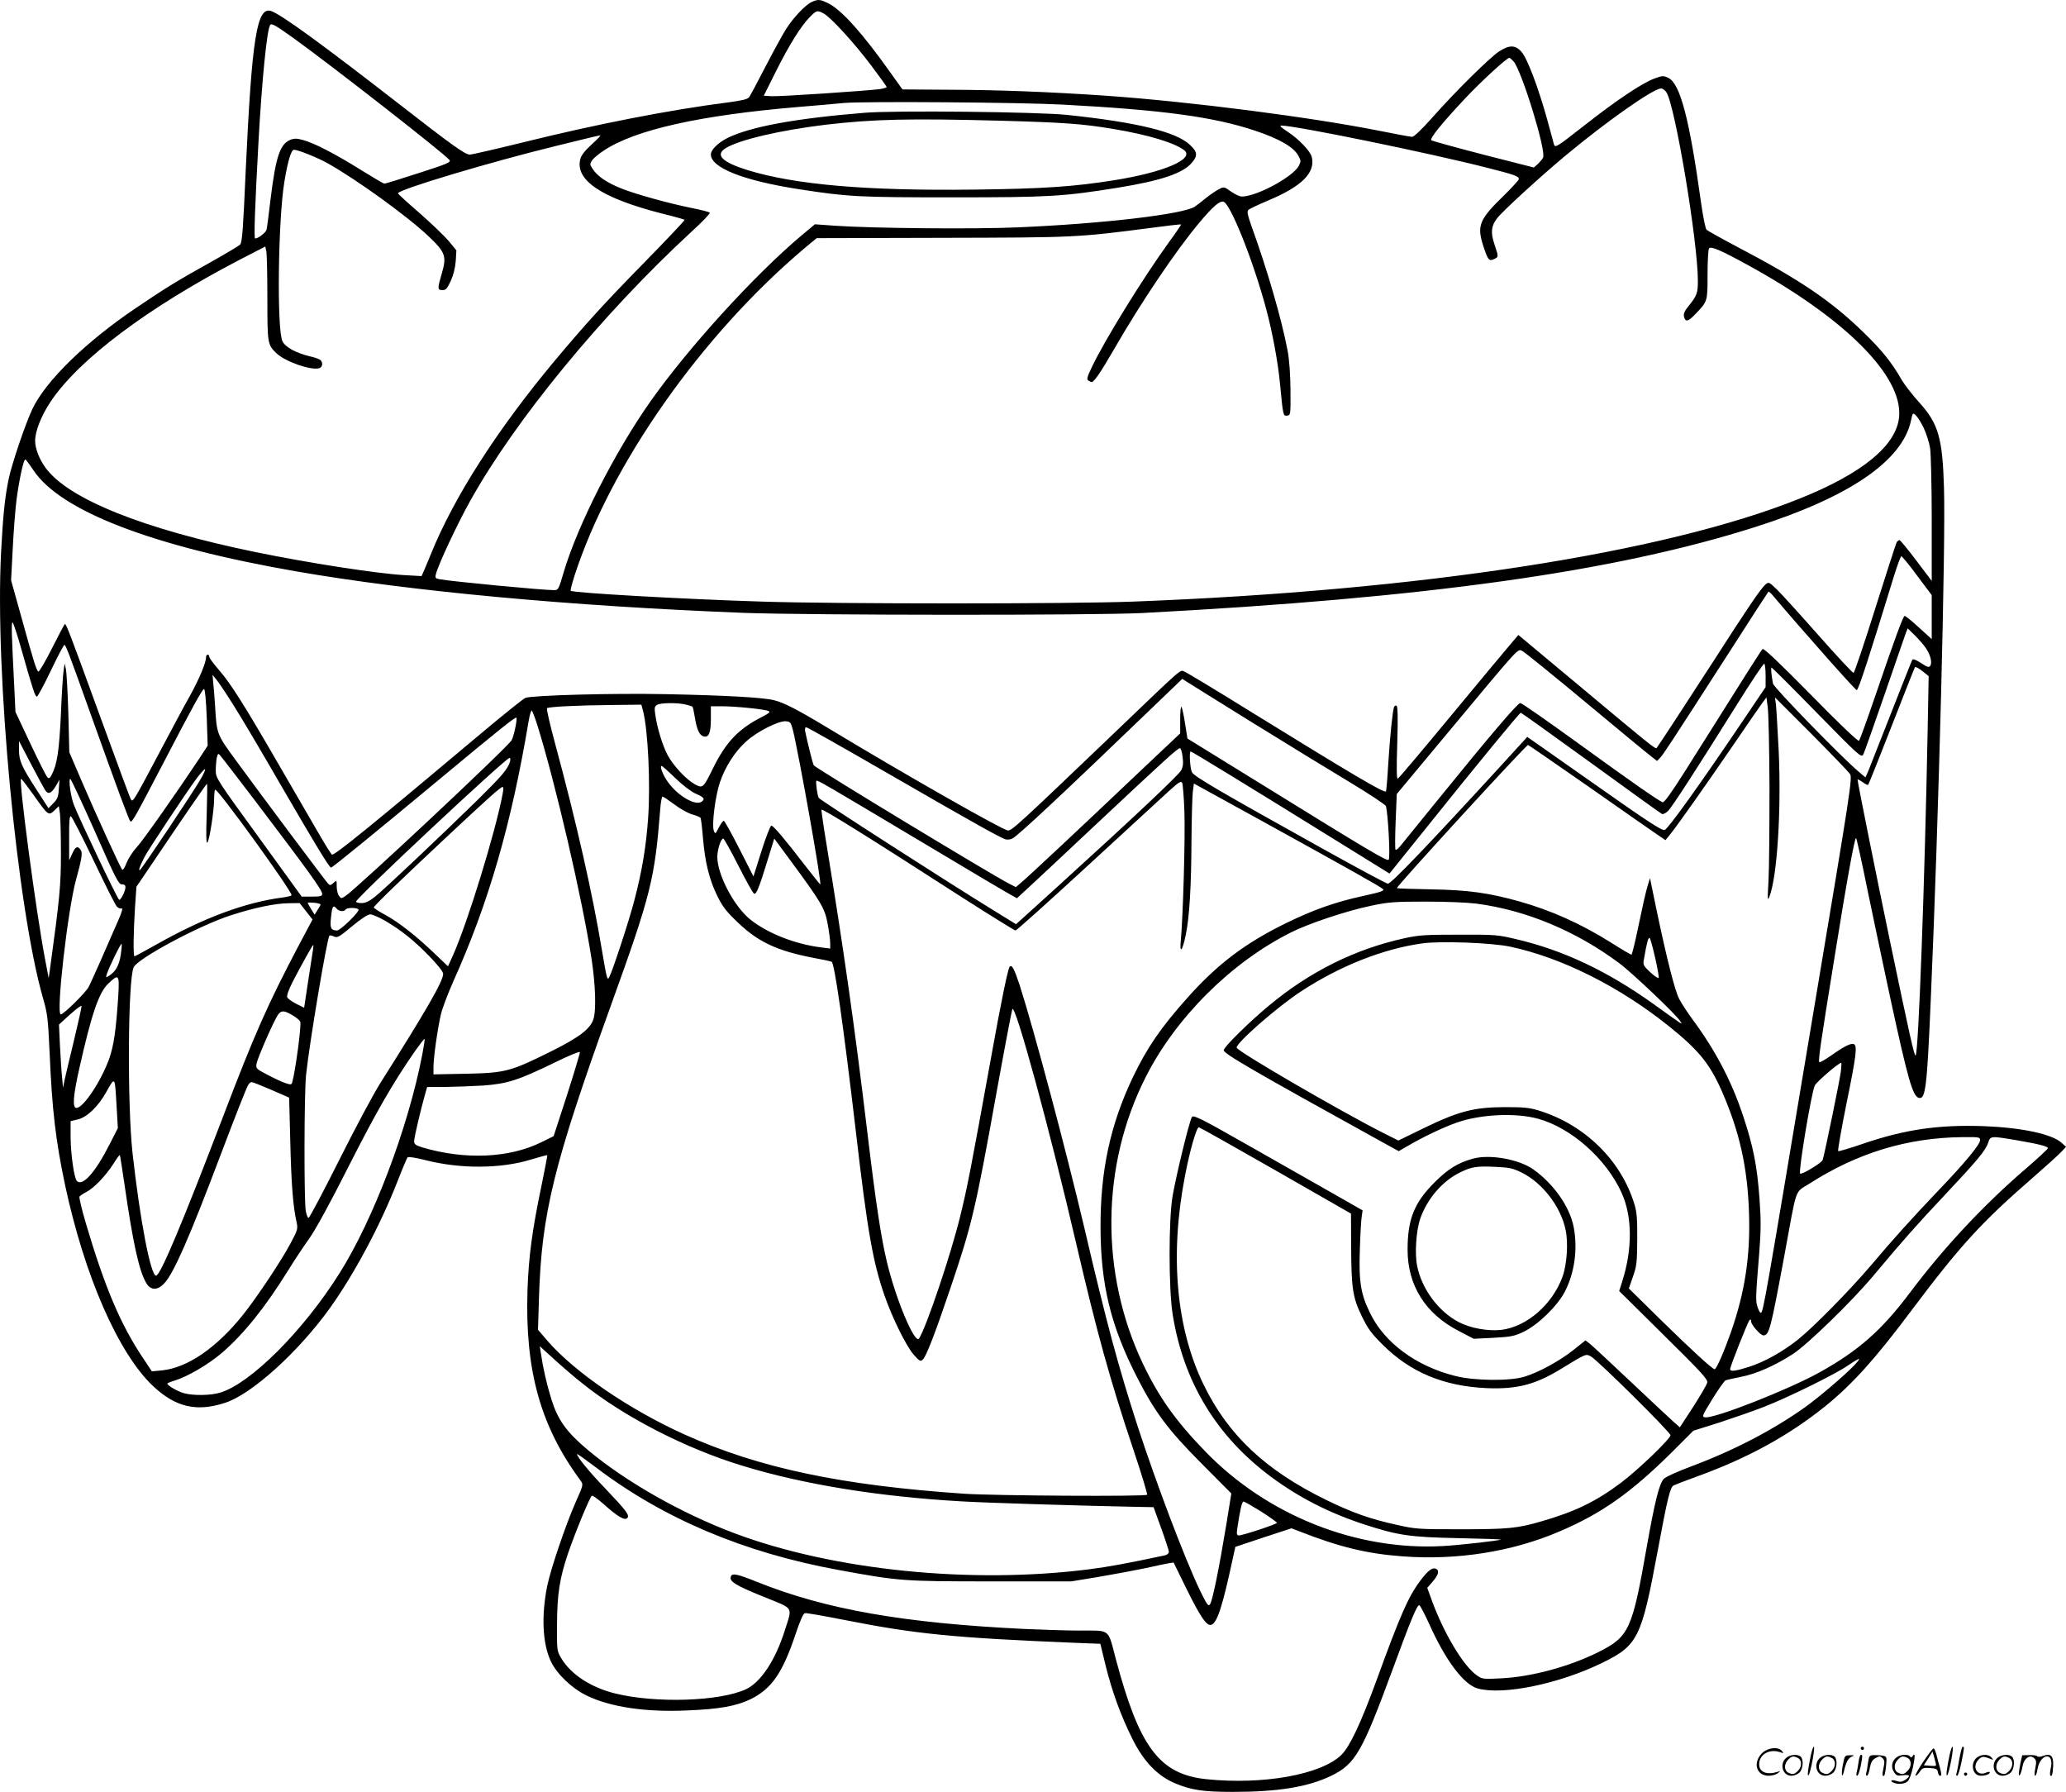
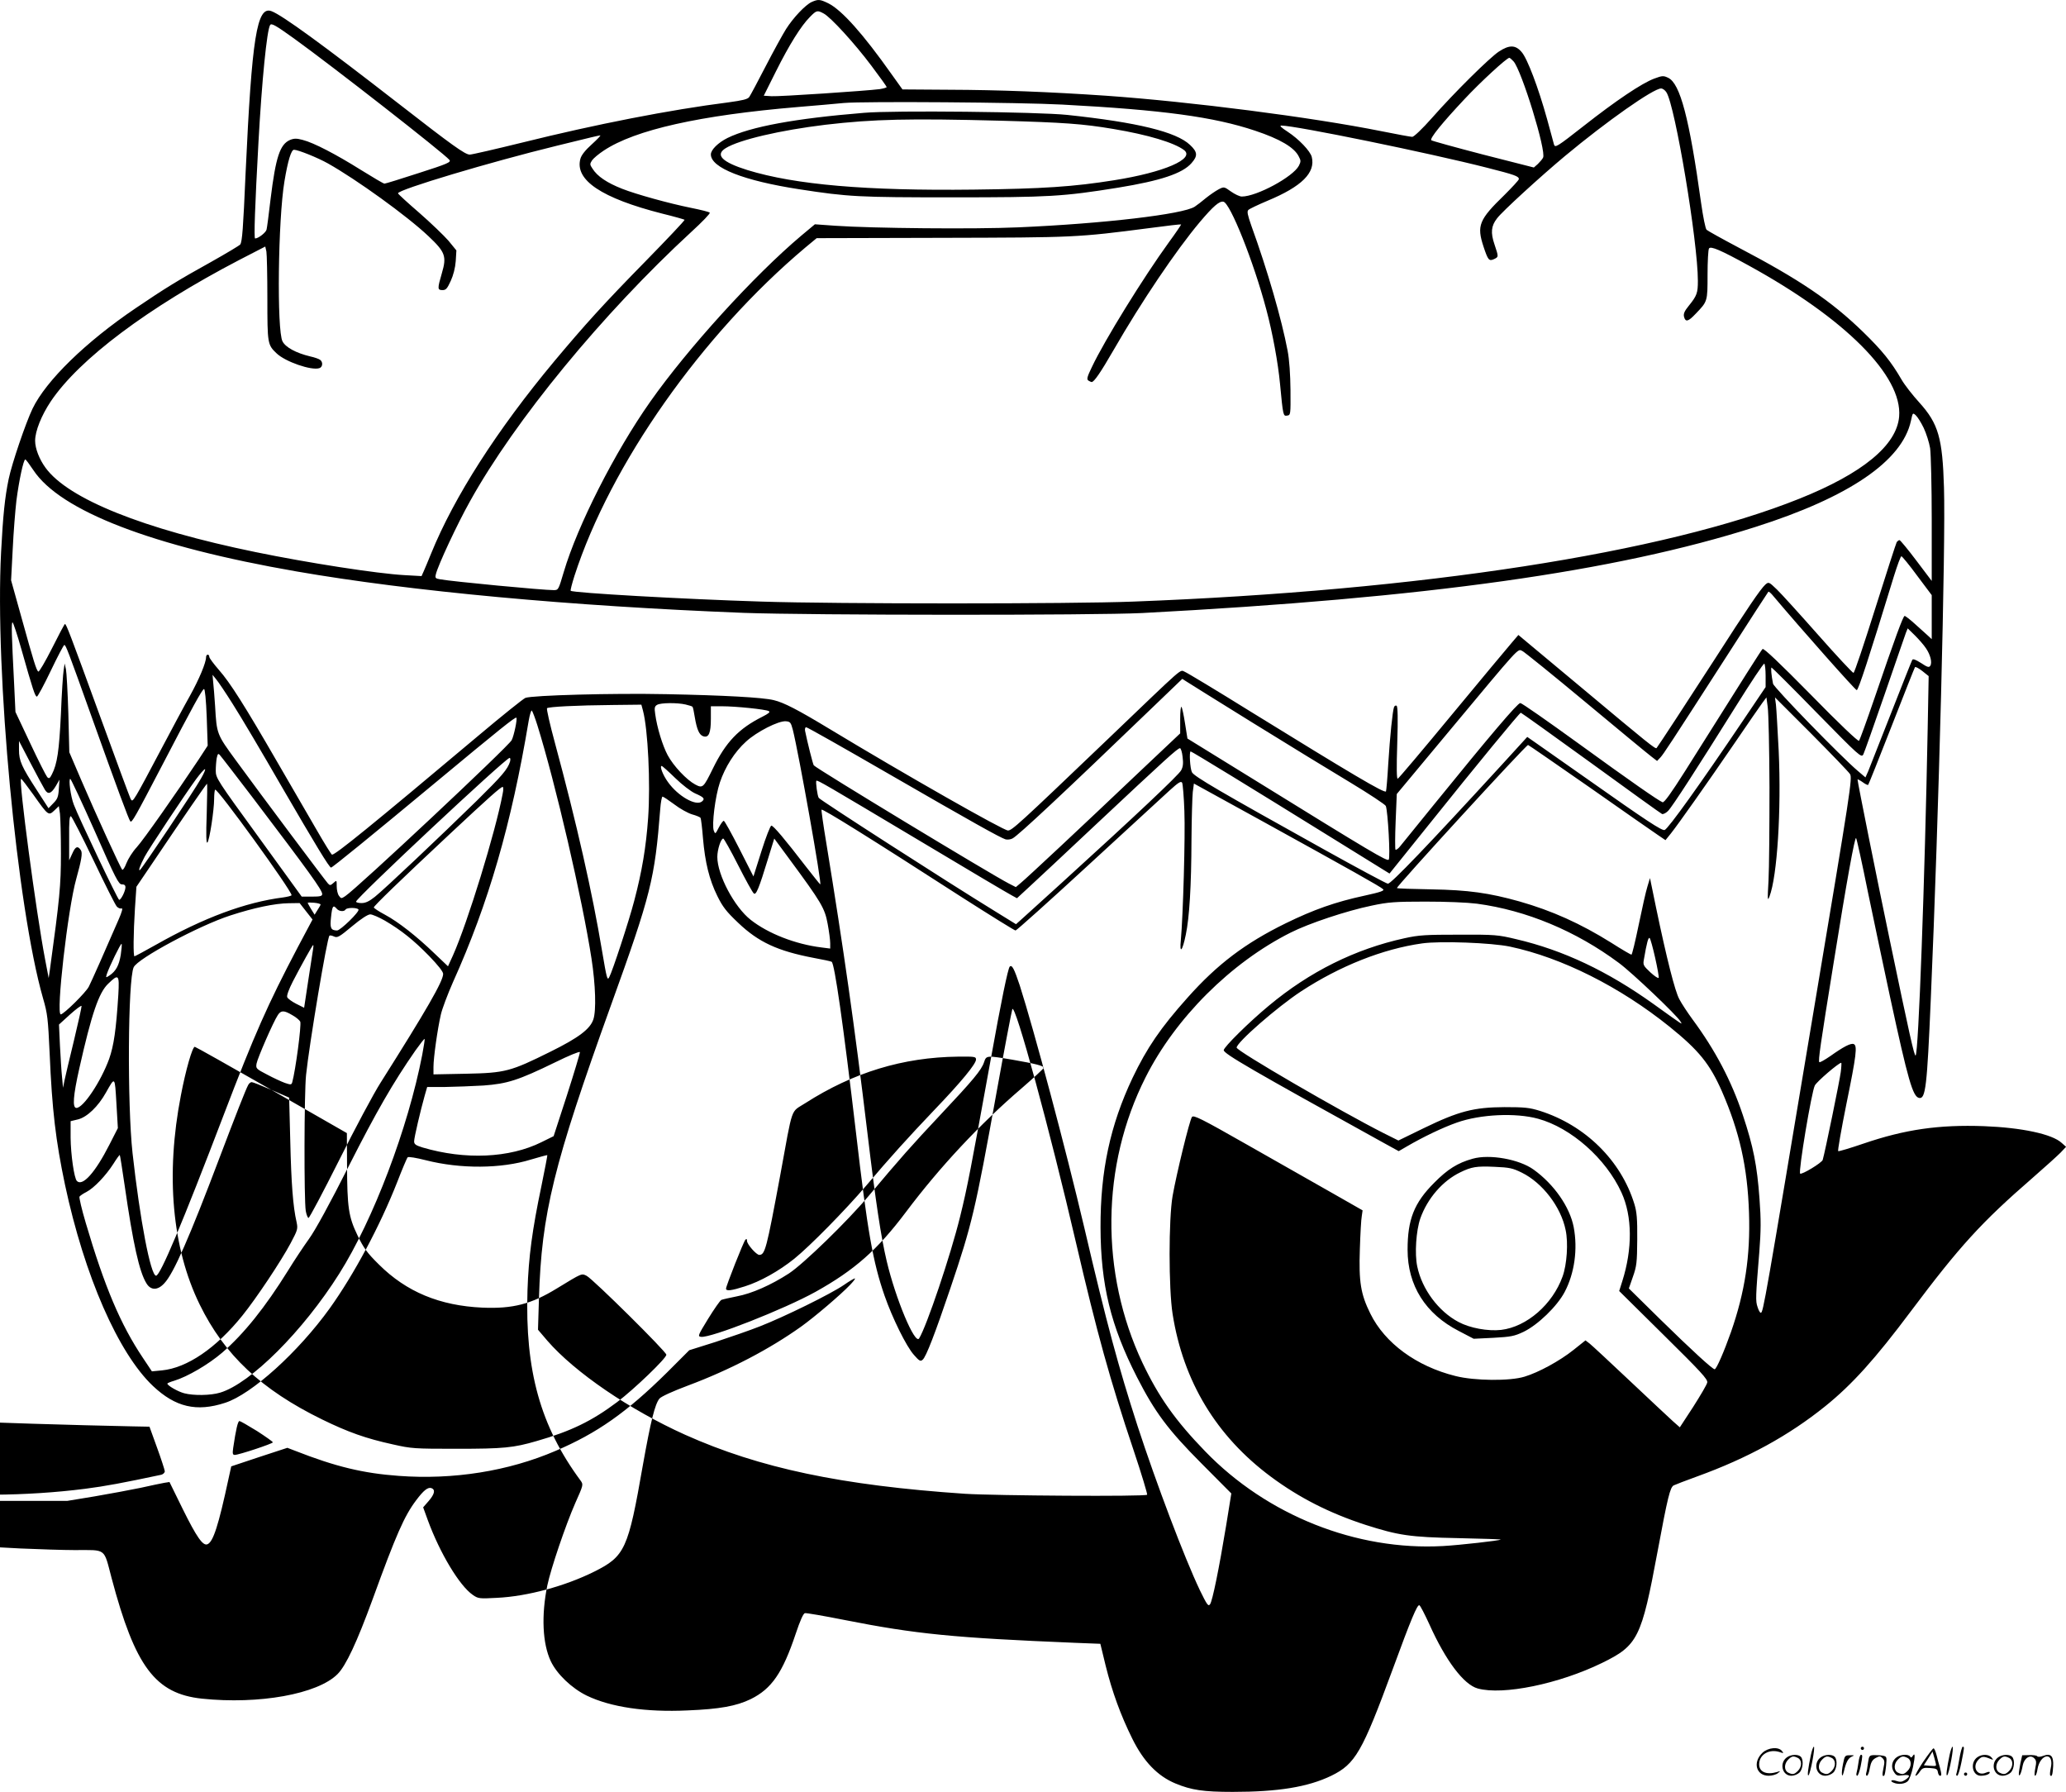
<svg xmlns="http://www.w3.org/2000/svg" version="1.0" viewBox="0 0 1281.033 1110.834" preserveAspectRatio="xMidYMid meet">
  <g transform="translate(-0.222,1110.841) scale(0.1,-0.1)" fill="#000000" stroke="none">
-     <path d="M5035 11096 c-39 -18 -114 -97 -159 -168 -20 -32 -77 -135 -126 -230 -49 -95 -95 -181 -102 -191 -10 -14 -41 -21 -128 -33 -363 -46 -823 -136 -1278 -249 -167 -41 -314 -75 -327 -75 -29 0 -111 59 -440 315 -471 366 -724 550 -789 574 -91 35 -122 -160 -161 -1004 -15 -346 -21 -423 -33 -442 -4 -6 -86 -55 -182 -109 -202 -112 -285 -163 -465 -285 -311 -210 -557 -450 -641 -624 -43 -90 -128 -340 -148 -436 -24 -116 -35 -226 -47 -453 -39 -741 98 -2201 260 -2766 28 -96 31 -126 41 -340 15 -353 38 -544 95 -815 121 -567 331 -1046 546 -1249 139 -131 270 -162 447 -104 165 53 454 315 649 586 151 211 311 510 418 782 31 80 60 149 65 154 5 5 53 -3 112 -18 216 -55 468 -53 652 4 55 16 100 29 102 27 1 -1 -15 -86 -36 -188 -58 -276 -80 -442 -87 -649 -16 -498 80 -843 329 -1180 18 -25 18 -26 -33 -140 -60 -137 -151 -405 -173 -510 -38 -186 -30 -360 21 -469 38 -81 131 -169 223 -214 149 -72 367 -104 625 -92 200 8 303 27 392 70 130 64 198 163 279 405 27 81 47 126 57 128 8 2 118 -17 244 -42 445 -88 680 -111 1433 -142 l155 -6 33 -136 c40 -161 93 -307 165 -452 70 -142 157 -232 268 -278 99 -41 173 -52 355 -52 281 0 466 30 611 100 149 73 191 145 381 661 114 311 152 401 165 396 6 -2 33 -55 62 -118 101 -225 213 -374 300 -398 157 -43 503 28 770 158 223 109 245 153 345 691 63 339 78 398 100 410 10 5 75 30 144 55 315 114 570 254 796 436 166 134 308 291 531 589 303 404 437 551 755 827 76 66 154 137 173 156 l34 36 -27 24 c-59 55 -248 95 -482 104 -280 10 -489 -20 -747 -108 -82 -28 -152 -49 -157 -47 -4 2 19 134 51 293 62 303 69 362 45 371 -18 7 -64 -17 -144 -74 -35 -24 -66 -42 -69 -38 -8 7 7 110 88 611 83 519 132 787 140 778 4 -5 37 -154 73 -333 37 -179 99 -471 137 -649 113 -523 142 -622 181 -629 40 -8 49 71 72 608 50 1146 93 2830 82 3175 -9 309 -35 397 -152 527 -42 46 -92 110 -111 143 -65 112 -120 180 -239 296 -198 192 -391 323 -774 524 -102 54 -190 103 -196 109 -7 6 -22 81 -34 166 -73 526 -130 741 -204 776 -29 14 -36 14 -87 -5 -77 -29 -234 -134 -439 -295 -162 -127 -175 -135 -182 -114 -3 13 -23 84 -43 158 -54 195 -123 377 -158 416 -38 45 -77 45 -142 2 -58 -39 -273 -251 -414 -411 -60 -68 -112 -117 -122 -117 -10 0 -96 16 -191 35 -434 87 -1183 183 -1708 220 -352 24 -665 36 -972 37 l-290 2 -68 95 c-176 249 -308 397 -392 439 -52 25 -62 26 -103 8z m74 -71 c43 -22 193 -186 297 -325 52 -69 94 -128 94 -131 0 -4 -19 -9 -42 -13 -84 -11 -625 -47 -672 -44 l-48 3 75 150 c84 168 157 284 211 338 41 42 46 43 85 22z m-3284 -155 c236 -170 929 -711 964 -753 11 -14 -11 -24 -189 -81 -111 -36 -207 -66 -214 -66 -6 0 -72 39 -146 85 -153 96 -293 169 -361 186 -37 10 -53 10 -78 0 -63 -27 -89 -106 -121 -366 -11 -94 -22 -179 -25 -190 -4 -18 -51 -55 -71 -55 -8 0 -1 201 21 600 21 380 52 691 72 723 8 13 31 1 148 -83z m7562 -142 c50 -56 205 -558 183 -597 -4 -9 -19 -26 -32 -39 l-25 -22 -314 80 c-173 45 -318 85 -322 89 -11 11 68 108 206 255 99 106 262 256 278 256 3 0 15 -10 26 -22z m948 -192 c54 -83 195 -926 195 -1169 0 -75 -6 -92 -57 -155 -27 -33 -33 -49 -29 -67 9 -35 26 -31 72 18 74 77 74 75 74 242 0 82 4 156 9 163 10 17 74 -11 245 -105 600 -329 955 -685 934 -937 -15 -178 -226 -352 -618 -509 -840 -337 -2346 -570 -4130 -638 -383 -15 -1843 -15 -2305 0 -484 15 -1171 54 -1184 67 -3 3 8 44 23 92 224 692 790 1496 1432 2036 l70 58 774 2 c833 2 839 2 1294 61 104 14 191 24 192 22 1 -1 -33 -52 -77 -112 -156 -215 -398 -606 -476 -771 -30 -62 -34 -77 -22 -85 8 -5 17 -9 20 -9 15 0 55 58 137 200 171 297 386 616 534 792 83 98 121 131 146 126 42 -8 187 -370 266 -668 39 -145 73 -332 85 -460 19 -201 20 -202 44 -198 22 3 22 6 21 158 -1 98 -7 188 -18 245 -37 195 -124 496 -225 775 -23 66 -28 88 -18 97 7 7 60 32 119 57 212 88 298 174 274 271 -9 37 -81 112 -150 157 -39 25 -52 38 -39 38 88 0 918 -170 1278 -262 169 -43 195 -52 195 -70 0 -6 -40 -49 -88 -97 -160 -155 -174 -191 -131 -322 28 -84 34 -91 65 -77 29 14 29 13 3 91 -25 73 -21 115 16 162 30 41 272 262 422 387 257 214 547 418 595 418 10 0 25 -11 33 -24z m-3745 -76 c620 -33 939 -76 1195 -162 153 -51 242 -103 270 -159 14 -26 14 -32 1 -58 -36 -69 -262 -191 -354 -191 -13 0 -43 14 -67 31 -42 30 -43 31 -76 14 -19 -10 -54 -34 -79 -54 -25 -21 -56 -45 -70 -54 -73 -47 -564 -105 -1095 -128 -271 -12 -903 -6 -1135 10 l-125 9 -85 -71 c-293 -247 -703 -698 -936 -1029 -221 -314 -451 -768 -536 -1055 -33 -111 -33 -113 -63 -113 -67 0 -626 53 -703 67 -30 5 -33 8 -27 32 13 55 133 312 211 451 279 503 824 1165 1372 1670 68 62 120 116 115 120 -4 5 -57 18 -117 30 -134 27 -340 84 -426 118 -94 37 -154 77 -184 125 -17 25 -17 29 -3 51 9 13 41 40 73 61 194 129 597 219 1204 270 102 8 230 20 285 25 125 11 1093 4 1355 -10z m-2918 -246 c-40 -36 -65 -67 -71 -90 -36 -132 131 -244 508 -340 74 -18 136 -36 138 -38 3 -3 -107 -119 -243 -258 -258 -263 -372 -389 -564 -618 -356 -427 -622 -842 -765 -1194 -18 -45 -39 -94 -46 -110 l-13 -29 -106 6 c-167 9 -599 76 -924 143 -696 143 -1160 329 -1301 522 -39 53 -65 120 -65 168 0 60 39 157 97 244 177 263 603 582 1169 877 l161 83 7 -31 c3 -17 6 -148 6 -291 0 -280 1 -287 57 -340 54 -52 216 -108 265 -92 21 6 24 37 6 51 -7 6 -35 16 -63 22 -87 21 -152 56 -171 93 -36 67 -28 756 12 993 21 127 42 195 59 195 25 0 147 -49 211 -85 176 -99 490 -325 622 -450 105 -99 115 -125 84 -230 -28 -96 -28 -105 4 -105 21 0 29 9 51 57 16 35 28 81 31 123 l4 66 -49 60 c-28 32 -109 110 -181 173 -73 63 -132 117 -132 121 0 23 572 194 985 295 227 56 254 62 269 64 5 0 -18 -24 -52 -55z m8258 -1758 c16 -34 34 -90 40 -126 5 -36 10 -235 10 -444 l0 -379 -96 127 c-52 69 -99 126 -104 126 -5 0 -12 -6 -17 -12 -4 -7 -64 -192 -133 -411 -69 -219 -129 -399 -135 -400 -5 -1 -103 104 -217 233 -114 129 -230 257 -258 284 -50 48 -51 48 -72 30 -31 -29 -108 -142 -318 -469 -162 -251 -344 -529 -356 -544 -7 -8 -55 31 -453 364 l-404 337 -41 -48 c-23 -26 -189 -226 -369 -443 -180 -218 -332 -398 -338 -400 -7 -2 -8 67 -3 221 5 152 3 227 -4 231 -5 4 -13 0 -16 -8 -9 -25 -25 -178 -36 -354 -5 -90 -12 -166 -14 -169 -12 -11 -209 106 -841 496 -209 130 -392 240 -407 246 -32 12 11 49 -478 -419 -555 -531 -593 -565 -618 -565 -28 0 -632 343 -1107 630 -197 119 -282 163 -345 178 -69 17 -311 30 -665 37 -336 7 -832 -7 -875 -23 -14 -6 -144 -110 -290 -233 -670 -563 -887 -739 -909 -739 -4 0 -48 71 -98 158 -50 86 -158 272 -239 412 -204 353 -295 497 -365 576 -32 37 -59 73 -59 80 0 8 -4 14 -10 14 -5 0 -10 -7 -10 -15 0 -35 -43 -137 -100 -240 -34 -60 -116 -213 -183 -340 -66 -126 -133 -250 -148 -274 -24 -39 -28 -42 -37 -25 -5 10 -91 242 -190 514 -187 513 -209 570 -217 570 -3 0 -39 -68 -80 -150 -42 -83 -80 -148 -85 -145 -12 7 -29 63 -104 333 l-65 233 10 192 c5 106 16 242 23 302 16 124 44 255 55 255 4 0 26 -30 50 -66 167 -253 737 -473 1631 -628 714 -124 1699 -215 2775 -257 412 -15 2173 -16 2470 -1 1765 93 2930 256 3800 533 583 185 912 410 966 658 11 51 11 52 30 35 11 -10 33 -45 49 -78z m-40 -917 l90 -120 0 -136 0 -137 -27 25 c-16 14 -51 46 -80 72 -29 26 -56 47 -61 47 -9 0 -58 -132 -187 -510 -48 -140 -91 -259 -96 -264 -5 -6 -125 108 -298 285 -194 197 -293 291 -300 284 -9 -9 -89 -135 -481 -758 -85 -134 -129 -196 -139 -192 -27 11 -193 126 -525 367 -188 136 -348 248 -357 248 -17 0 -186 -199 -535 -629 -104 -128 -199 -245 -211 -260 -11 -14 -24 -23 -28 -20 -3 4 -3 83 1 176 l7 169 324 389 c445 534 425 512 454 498 13 -6 191 -150 394 -319 204 -170 387 -321 407 -336 l35 -27 21 22 c21 24 48 64 420 642 134 209 246 382 249 385 2 3 17 -9 31 -27 173 -205 508 -583 517 -583 10 0 75 198 231 708 21 67 41 122 46 122 4 0 49 -54 98 -121z m-11755 -456 c71 -251 85 -293 96 -293 5 0 44 72 86 160 42 88 80 160 84 160 9 0 21 -30 171 -450 159 -445 229 -633 238 -643 10 -11 27 20 203 357 183 352 242 459 254 463 6 2 13 -68 17 -174 l6 -177 -56 -86 c-140 -210 -342 -498 -384 -544 -26 -28 -54 -73 -64 -99 -10 -27 -22 -45 -26 -40 -11 11 -162 341 -253 553 l-75 175 -6 240 c-4 132 -11 256 -15 275 l-8 35 -6 -40 c-4 -22 -12 -144 -17 -272 -11 -229 -23 -311 -56 -375 -13 -26 -18 -28 -29 -17 -7 8 -55 102 -105 209 l-92 195 -8 170 c-16 312 -18 385 -10 385 4 0 29 -75 55 -167z m11809 7 c28 -41 40 -89 27 -109 -8 -12 -18 -9 -57 17 -35 22 -51 28 -55 19 -4 -7 -63 -156 -132 -332 -69 -176 -133 -337 -141 -358 l-17 -38 -47 40 c-102 86 -521 517 -526 541 -10 50 -15 100 -9 100 3 0 130 -126 281 -281 265 -270 276 -280 288 -257 6 12 66 181 133 375 66 193 126 364 131 379 l11 27 45 -44 c24 -24 55 -59 68 -79z m-994 -171 l0 -70 -143 -212 c-261 -387 -460 -665 -483 -674 -17 -6 -114 58 -484 319 -151 106 -296 208 -322 226 l-46 32 -158 -173 c-462 -504 -686 -737 -706 -737 -8 0 -187 96 -399 214 -640 356 -803 451 -816 477 -12 23 -18 129 -8 129 7 0 386 -232 847 -518 l386 -239 234 291 c313 391 572 705 580 706 3 0 199 -140 435 -311 235 -171 434 -314 441 -317 8 -2 24 6 37 19 27 27 181 266 425 656 90 144 167 260 172 257 4 -3 8 -37 8 -75z m1005 -323 c-18 -948 -57 -2020 -75 -2031 -8 -5 -38 129 -160 715 -79 377 -200 981 -200 996 0 3 14 -4 31 -16 16 -12 32 -20 35 -17 3 3 68 166 145 363 77 197 142 362 145 366 3 5 23 -6 45 -23 l40 -32 -6 -321z m-10509 147 c45 -70 182 -301 304 -513 208 -358 294 -500 305 -500 8 0 250 197 645 525 402 334 498 411 504 404 7 -7 -15 -112 -29 -139 -21 -40 -960 -920 -1032 -967 -24 -16 -26 -16 -39 2 -8 10 -14 37 -14 58 0 40 0 40 -20 22 -18 -16 -22 -17 -34 -4 -16 17 -417 552 -570 762 -120 164 -120 164 -130 337 -4 58 -9 125 -12 150 l-4 45 22 -27 c13 -15 60 -85 104 -155z m6328 -118 c215 -133 486 -299 603 -369 116 -70 214 -135 218 -144 13 -34 29 -322 18 -333 -11 -11 -104 44 -833 495 l-415 256 -15 94 c-8 52 -18 98 -22 102 -5 4 -8 -31 -8 -78 l0 -86 -268 -253 c-343 -326 -678 -639 -719 -673 l-32 -27 -43 22 c-106 54 -1198 715 -1210 733 -6 9 -39 141 -54 214 -2 13 1 22 7 22 7 0 233 -128 503 -284 530 -306 699 -400 733 -411 12 -3 32 -1 44 6 37 20 313 278 873 817 l179 172 25 -16 c14 -9 201 -126 416 -259z m3200 -400 c0 -242 -2 -501 -6 -575 -7 -121 -6 -131 6 -99 48 125 74 535 57 904 -7 132 -14 260 -17 285 l-6 45 225 -225 c123 -124 231 -236 240 -250 16 -24 5 -94 -223 -1455 -305 -1826 -315 -1885 -330 -1885 -5 0 -14 16 -20 36 -13 37 -12 62 11 342 10 131 11 197 1 330 -15 205 -38 322 -103 517 -71 213 -171 403 -313 595 -30 41 -67 97 -81 124 -27 49 -78 250 -145 571 l-37 180 -16 -53 c-9 -28 -33 -135 -54 -237 -21 -102 -41 -185 -45 -185 -4 0 -61 33 -125 74 -192 120 -369 199 -569 256 -189 53 -317 71 -547 75 -115 2 -211 5 -213 8 -7 7 800 887 813 887 3 0 175 -119 382 -263 207 -145 397 -278 423 -295 l47 -32 34 42 c46 58 222 307 397 563 79 116 155 226 169 245 l26 35 8 -60 c5 -33 10 -258 11 -500z m-6721 516 c21 -5 41 -11 43 -14 3 -2 9 -31 14 -63 13 -78 28 -112 53 -120 34 -11 47 20 47 108 l0 78 70 0 c84 0 270 -19 289 -30 11 -6 -1 -15 -40 -35 -147 -74 -226 -157 -306 -320 -59 -120 -63 -125 -110 -100 -54 29 -135 115 -171 182 -32 60 -66 172 -77 254 -6 39 -4 49 12 58 22 13 124 14 176 2z m-264 -38 c31 -117 47 -450 32 -665 -13 -182 -38 -331 -86 -513 -32 -124 -136 -440 -155 -474 -12 -23 -15 -13 -45 164 -59 355 -157 789 -292 1288 -31 114 -53 211 -49 215 10 9 184 18 408 20 l177 2 10 -37z m-655 -90 c113 -362 278 -1073 336 -1448 25 -162 30 -323 11 -377 -20 -59 -91 -113 -265 -199 -248 -123 -280 -132 -523 -137 l-203 -4 0 47 c0 56 25 234 46 325 8 35 42 125 75 200 221 490 362 979 469 1618 7 41 16 70 20 65 4 -4 20 -45 34 -90z m1584 -28 c37 -147 183 -967 170 -959 -4 3 -44 53 -90 112 -130 169 -200 252 -213 252 -6 0 -34 -71 -61 -157 l-50 -158 -88 173 c-48 94 -91 172 -96 172 -5 0 -19 -19 -31 -42 -21 -41 -22 -42 -31 -19 -13 36 9 214 38 299 32 95 91 189 162 253 66 61 202 130 247 126 27 -2 31 -7 43 -52z m-4637 -373 c19 -31 39 -24 67 23 l23 40 -4 -58 c-3 -49 -9 -63 -34 -88 l-30 -31 -73 113 c-94 145 -110 181 -110 249 l0 55 73 -140 c40 -77 80 -150 88 -163z m7054 204 c5 -39 3 -61 -9 -83 -15 -29 -281 -280 -741 -698 -126 -115 -242 -219 -256 -232 l-27 -24 -128 79 c-308 189 -1086 690 -1095 704 -9 13 -20 100 -15 106 7 6 49 -19 651 -378 292 -175 544 -324 562 -333 l31 -17 79 73 c43 39 224 209 403 377 449 421 514 480 529 480 5 0 13 -24 16 -54z m-5763 -256 c349 -460 428 -569 428 -594 0 -13 -12 -16 -63 -16 l-64 0 -266 367 c-259 356 -267 368 -267 414 0 25 3 61 6 78 6 27 9 30 19 19 7 -7 100 -128 207 -268z m1593 228 c-15 -49 -50 -89 -207 -244 -226 -221 -573 -549 -631 -595 -35 -28 -58 -39 -83 -39 -19 0 -34 4 -34 9 0 22 928 891 952 891 5 0 6 -10 3 -22z m1024 -103 c43 -42 97 -83 123 -95 55 -24 63 -33 43 -50 -37 -31 -148 32 -211 120 -32 44 -53 100 -39 100 4 0 42 -34 84 -75z m-2940 -2 c-41 -74 -366 -560 -379 -568 -12 -7 0 26 29 82 22 43 250 387 319 481 25 34 50 62 55 62 5 0 -6 -26 -24 -57z m-1040 -101 c92 -130 94 -132 130 -98 l28 27 7 -47 c3 -26 6 -137 6 -248 0 -197 -8 -279 -68 -716 l-8 -55 -22 115 c-56 292 -166 1120 -149 1120 4 0 37 -44 76 -98z m382 -229 c128 -291 147 -328 167 -327 15 0 22 -5 22 -18 0 -23 -27 -78 -39 -78 -8 0 -250 508 -281 590 -20 51 -34 160 -22 160 4 0 73 -147 153 -327z m6755 125 c6 -150 -8 -646 -22 -798 -9 -89 10 -69 31 35 22 106 34 297 35 590 1 132 5 264 8 293 l7 53 420 -231 c549 -303 737 -408 753 -424 10 -9 -14 -18 -115 -40 -181 -39 -316 -87 -488 -171 -251 -123 -424 -253 -610 -462 -167 -187 -251 -310 -341 -498 -138 -292 -199 -575 -198 -925 1 -356 63 -610 226 -929 111 -217 192 -326 399 -534 l186 -187 -32 -198 c-44 -267 -85 -469 -100 -489 -11 -15 -19 -3 -63 87 -97 204 -269 659 -387 1020 -119 369 -189 626 -329 1225 -116 493 -313 1230 -401 1505 -34 102 -48 130 -62 116 -11 -11 -53 -214 -118 -576 -122 -672 -145 -794 -190 -975 -59 -240 -208 -681 -254 -754 -26 -40 -146 247 -201 480 -36 153 -68 364 -120 799 -79 659 -147 1135 -254 1790 -19 113 -32 207 -30 209 7 7 295 -172 875 -546 174 -111 322 -203 328 -203 6 0 208 181 448 402 241 221 469 431 507 466 55 50 71 60 78 48 4 -8 11 -88 14 -178z m-6062 -15 c-5 -132 -3 -185 4 -178 13 12 42 202 42 272 0 27 3 53 6 56 13 12 474 -625 474 -654 0 -4 -24 -10 -52 -14 -235 -30 -493 -126 -790 -294 -69 -39 -129 -71 -132 -71 -8 0 -7 140 3 298 l9 133 103 152 c185 275 331 487 335 487 2 0 1 -84 -2 -187z m1835 125 c-44 -236 -217 -798 -308 -1002 l-31 -68 -83 79 c-112 108 -226 197 -308 241 -38 20 -69 41 -69 45 0 9 164 168 470 454 245 229 317 293 329 293 5 0 5 -19 0 -42z m1064 -66 c35 -27 84 -54 110 -62 26 -7 50 -17 53 -22 3 -5 10 -62 15 -126 13 -150 39 -257 89 -358 33 -67 55 -96 130 -167 125 -119 243 -174 468 -217 56 -10 106 -21 111 -24 18 -12 71 -380 151 -1061 71 -611 105 -802 177 -1009 48 -138 135 -315 182 -367 33 -38 41 -42 54 -30 21 16 79 168 172 443 133 393 155 484 285 1207 50 277 95 512 99 523 16 45 232 -745 396 -1452 128 -550 210 -848 356 -1282 50 -149 87 -273 84 -276 -12 -12 -943 -6 -1130 6 -766 52 -1273 159 -1735 366 -344 155 -683 386 -854 583 l-58 68 6 195 c16 526 90 827 447 1818 248 687 271 781 305 1215 3 42 10 77 14 77 5 0 38 -22 73 -48z m-3601 -347 c70 -147 135 -276 144 -286 9 -10 22 -15 30 -12 9 3 3 -21 -20 -73 -76 -176 -167 -381 -183 -412 -18 -36 -156 -172 -174 -172 -31 0 44 656 96 840 32 115 40 160 29 177 -19 30 -34 25 -53 -19 l-20 -43 0 138 c-1 103 2 138 11 135 6 -2 69 -125 140 -273z m3997 -30 c46 -91 90 -170 97 -175 14 -13 31 27 89 217 l38 123 90 -122 c203 -275 223 -309 241 -406 9 -48 16 -102 16 -121 l0 -33 -55 7 c-161 20 -330 86 -438 171 -101 79 -207 279 -207 390 0 45 22 114 37 114 4 0 46 -74 92 -165z m-2589 -244 c0 -3 -9 -19 -19 -34 l-18 -29 -22 35 c-11 19 -21 36 -21 38 0 3 18 3 40 1 22 -2 40 -7 40 -11z m7171 5 c305 -41 613 -169 879 -367 82 -60 363 -328 382 -363 12 -21 28 -32 -167 108 -285 204 -560 334 -851 402 -113 27 -131 29 -354 28 -207 0 -248 -2 -339 -22 -306 -67 -588 -207 -841 -418 -121 -100 -280 -257 -280 -276 0 -22 176 -124 985 -571 l100 -55 50 29 c101 59 222 117 310 148 146 52 366 62 504 24 205 -56 421 -247 517 -457 68 -148 69 -350 5 -551 l-19 -60 275 -272 c230 -227 275 -275 271 -295 -2 -13 -42 -80 -87 -151 l-83 -127 -42 37 c-22 20 -142 132 -266 249 -124 117 -237 222 -251 233 l-26 20 -74 -59 c-85 -68 -217 -140 -304 -166 -90 -28 -310 -26 -428 4 -242 60 -438 204 -528 387 -60 121 -72 197 -65 400 3 94 8 186 12 205 l5 35 -193 110 c-106 60 -341 194 -523 297 -288 164 -332 185 -342 172 -15 -20 -96 -353 -120 -489 -25 -144 -25 -575 0 -733 66 -417 270 -756 609 -1008 175 -130 363 -226 588 -299 203 -65 274 -76 573 -82 147 -3 266 -7 265 -9 -7 -6 -251 -34 -358 -40 -537 -30 -1091 190 -1475 587 -186 192 -288 337 -389 549 -263 558 -257 1223 19 1769 185 368 529 712 900 898 113 57 347 135 502 167 103 22 145 25 333 25 131 0 256 -5 321 -13z m-7261 -47 l40 -51 -91 -171 c-188 -358 -268 -538 -460 -1041 -255 -668 -393 -996 -419 -996 -34 0 -100 347 -146 760 -33 301 -29 1074 7 1152 24 54 407 259 599 321 147 48 277 75 362 76 l68 1 40 -51z m190 16 c14 -17 46 -20 55 -5 8 13 72 13 80 0 8 -13 -112 -130 -133 -130 -39 1 -45 15 -37 84 7 68 13 77 35 51z m299 -74 c102 -60 177 -120 274 -219 54 -56 87 -97 87 -111 0 -45 -102 -222 -389 -676 -42 -66 -157 -281 -256 -479 -99 -197 -184 -358 -190 -358 -5 1 -13 21 -17 44 -11 67 -10 731 2 843 20 191 130 849 145 863 3 3 15 1 28 -5 21 -10 33 -3 112 63 55 46 98 74 113 74 13 0 54 -18 91 -39z m7876 -230 c14 -62 24 -118 22 -124 -2 -6 -25 9 -51 33 -44 41 -47 47 -41 79 18 106 28 142 36 134 5 -5 20 -60 34 -122z m-900 69 c321 -68 682 -249 990 -497 181 -146 249 -230 324 -400 109 -250 159 -471 168 -753 9 -267 -25 -491 -112 -740 -42 -119 -90 -230 -101 -230 -13 0 -140 116 -336 308 l-196 193 25 72 c23 65 26 87 27 232 1 130 -3 171 -18 220 -83 270 -305 488 -586 577 -65 20 -95 23 -220 23 -189 -1 -283 -25 -501 -131 l-156 -76 -94 47 c-263 133 -909 508 -909 529 0 32 252 252 400 349 240 157 507 263 750 297 113 16 431 4 545 -20z m-8614 -51 c-11 -66 -30 -101 -70 -128 -23 -15 -23 -14 -17 7 14 44 87 194 92 189 3 -2 0 -33 -5 -68z m1193 39 c-2 -13 -15 -100 -30 -195 l-26 -172 -50 25 c-27 14 -52 32 -55 41 -4 10 11 50 35 97 54 104 122 226 126 226 2 0 2 -10 0 -22z m-1208 -285 c-14 -221 -28 -316 -57 -399 -51 -140 -160 -304 -203 -304 -26 0 -20 76 18 245 76 338 121 470 179 525 65 63 70 58 63 -67z m-275 -284 c-27 -112 -54 -224 -59 -249 l-9 -45 -6 65 c-4 36 -9 124 -13 196 l-6 131 68 62 c38 34 70 58 72 53 1 -5 -20 -101 -47 -213z m1354 156 c24 -13 45 -32 49 -40 8 -22 -29 -301 -50 -377 -5 -15 -9 -15 -45 -3 -22 8 -72 31 -111 52 -68 35 -70 38 -65 68 6 34 104 259 132 301 20 30 38 30 90 -1z m805 -247 c-88 -454 -303 -1021 -514 -1355 -225 -357 -551 -682 -739 -738 -59 -18 -165 -19 -222 -4 -39 10 -105 48 -105 60 0 3 19 11 43 18 82 25 212 101 297 174 135 117 266 280 409 510 38 62 96 149 129 195 38 52 129 218 246 450 172 339 275 518 414 718 30 42 55 74 57 72 2 -2 -5 -47 -15 -100z m898 -248 l-83 -255 -75 -37 c-199 -99 -474 -111 -738 -33 -42 13 -52 20 -52 38 0 23 40 193 66 285 l15 52 112 0 c62 1 168 5 237 9 148 11 215 32 445 144 83 41 151 69 153 63 1 -6 -35 -126 -80 -266z m7898 143 c-6 -50 -98 -498 -112 -545 -5 -18 -131 -94 -140 -85 -12 12 71 508 91 546 12 24 147 140 164 141 2 0 1 -26 -3 -57z m-10735 -450 c-89 -175 -167 -261 -202 -226 -17 17 -38 164 -39 269 l0 102 46 11 c56 14 125 80 173 166 57 101 55 103 65 -66 l9 -154 -52 -102z m1004 339 l110 -48 7 -269 c6 -260 17 -408 39 -502 9 -43 7 -49 -37 -132 -59 -111 -214 -343 -298 -447 -163 -203 -344 -326 -500 -341 l-62 -6 -56 84 c-138 206 -237 439 -354 836 -25 84 -42 158 -39 163 4 6 23 19 43 29 48 25 120 101 167 174 20 32 38 57 40 55 2 -2 15 -86 30 -188 52 -361 91 -536 135 -607 27 -45 70 -45 111 0 58 61 156 285 345 785 94 248 160 417 175 444 5 10 15 18 22 18 7 0 62 -22 122 -48z m6226 -499 l468 -268 1 -195 c1 -266 9 -323 65 -439 39 -80 59 -108 133 -181 170 -169 376 -255 642 -267 188 -8 303 22 461 119 159 97 153 94 185 78 41 -22 494 -470 494 -489 0 -22 -201 -215 -306 -294 -156 -117 -285 -180 -498 -241 -144 -42 -206 -48 -496 -48 -263 0 -280 1 -395 27 -169 37 -278 76 -440 155 -376 184 -606 400 -759 713 -171 350 -212 804 -116 1297 30 157 71 300 86 300 4 0 218 -120 475 -267z m4369 188 c0 -27 -92 -139 -257 -311 -162 -170 -278 -298 -425 -472 -130 -152 -347 -373 -445 -452 -96 -77 -211 -141 -306 -171 -84 -27 -117 -31 -117 -14 0 16 109 292 120 303 7 7 10 5 10 -7 0 -21 58 -87 76 -87 36 0 45 37 129 488 82 448 63 392 157 453 297 190 605 284 946 288 105 1 112 0 112 -18z m226 -1 c143 -25 194 -38 194 -50 0 -5 -62 -62 -137 -127 -260 -223 -507 -487 -718 -768 -176 -234 -318 -359 -560 -494 -195 -108 -650 -287 -710 -279 -22 3 -19 9 44 112 37 60 74 113 82 117 7 3 51 13 96 22 92 17 212 70 323 142 90 59 362 323 493 479 198 236 271 318 444 502 206 219 257 280 273 329 14 42 15 42 176 15z m-8896 -1505 c258 -208 640 -405 995 -513 378 -116 847 -192 1360 -221 145 -9 736 -27 1085 -34 l105 -2 47 -130 c26 -71 47 -137 48 -146 0 -9 -10 -19 -22 -22 -235 -50 -347 -71 -472 -87 -731 -93 -1583 -7 -2196 222 -329 123 -677 320 -912 517 -134 112 -187 187 -227 315 -30 98 -52 194 -65 285 l-7 44 88 -80 c48 -44 126 -111 173 -148z m7889 109 c-58 -61 -220 -199 -304 -259 -195 -139 -439 -267 -701 -365 -96 -36 -166 -68 -177 -81 -28 -35 -54 -139 -103 -414 -91 -521 -110 -563 -302 -659 -179 -89 -413 -153 -602 -162 -110 -6 -117 -5 -150 18 -83 57 -204 259 -279 463 l-29 80 34 39 c37 43 43 70 18 80 -22 8 -49 -13 -96 -76 -73 -97 -124 -213 -269 -612 -98 -268 -166 -413 -218 -465 -124 -124 -487 -189 -841 -152 -289 31 -414 198 -560 748 -50 189 -29 173 -229 173 -69 0 -220 5 -336 10 -748 36 -1233 121 -1657 291 -124 50 -156 57 -164 34 -12 -30 29 -55 202 -125 194 -79 180 -57 132 -210 -58 -184 -148 -319 -239 -363 -162 -76 -560 -89 -812 -27 -151 37 -276 119 -335 219 -27 45 -27 49 -26 211 1 187 16 282 67 435 43 126 136 353 149 361 5 3 38 -21 74 -53 84 -75 129 -102 145 -86 17 17 -2 43 -136 184 -101 105 -175 196 -175 213 0 4 53 -34 118 -83 418 -317 917 -528 1502 -635 375 -69 401 -71 945 -71 l500 0 170 28 c94 16 222 40 285 53 63 14 129 28 147 31 l32 5 82 -167 c86 -174 125 -230 153 -219 36 14 69 117 131 406 l17 77 174 58 174 57 47 -18 c252 -99 423 -140 644 -156 338 -25 679 29 972 155 258 110 440 238 691 486 l138 138 162 51 c88 29 213 72 276 97 151 59 438 200 520 256 36 25 67 43 69 41 3 -3 -11 -20 -30 -40z m-3677 -906 c54 -35 98 -66 98 -70 0 -8 -211 -78 -236 -78 -13 0 -15 8 -10 43 17 115 29 167 39 167 5 0 54 -28 109 -62z M5360 10409 c-429 -35 -704 -86 -847 -156 -58 -29 -103 -73 -103 -102 0 -83 204 -163 549 -216 304 -47 367 -50 951 -50 597 0 683 5 1025 60 264 43 399 88 455 152 40 45 38 69 -9 113 -85 81 -327 140 -761 186 -179 19 -1079 29 -1260 13z m850 -49 c389 -11 505 -19 695 -51 216 -36 378 -85 439 -131 70 -54 -124 -138 -434 -187 -250 -40 -442 -53 -870 -58 -666 -8 -1107 30 -1403 121 -157 49 -203 94 -135 136 84 52 338 111 618 145 300 35 519 40 1090 25z M9133 3925 c-93 -26 -155 -65 -238 -149 -125 -125 -165 -228 -165 -415 0 -222 111 -398 318 -504 l92 -48 123 6 c108 6 129 10 186 37 89 43 208 158 255 247 61 116 82 265 56 402 -24 125 -122 266 -249 357 -89 64 -273 97 -378 67z m305 -86 c128 -63 243 -212 272 -356 17 -79 8 -214 -19 -288 -62 -173 -222 -312 -381 -331 -82 -9 -193 11 -264 49 -125 66 -227 204 -256 344 -17 79 -7 223 19 298 44 124 138 233 248 286 70 34 100 39 212 34 93 -4 112 -8 169 -36z M11231 230 c-18 -85 -24 -135 -15 -127 12 11 43 177 33 177 -4 0 -12 -22 -18 -50z M11540 270 c0 -5 5 -10 10 -10 6 0 10 5 10 10 0 6 -4 10 -10 10 -5 0 -10 -4 -10 -10z M12091 230 c-18 -85 -24 -135 -15 -127 12 11 43 177 33 177 -4 0 -12 -22 -18 -50z M12151 203 c-7 -42 -15 -82 -18 -90 -3 -7 -1 -13 5 -13 5 0 17 37 26 83 19 95 19 97 8 97 -4 0 -14 -34 -21 -77z M10931 243 c-63 -59 -40 -143 38 -143 20 0 46 7 57 16 18 14 18 15 -6 7 -64 -19 -110 0 -110 48 0 61 63 98 130 75 22 -8 23 -7 11 8 -22 27 -85 21 -120 -11z M11926 185 c-31 -47 -52 -85 -46 -85 5 0 17 11 26 25 15 23 23 26 63 23 39 -3 46 -6 49 -25 2 -13 8 -23 13 -23 11 0 11 6 0 50 -6 19 -15 54 -21 78 -6 23 -14 42 -19 42 -4 0 -33 -38 -65 -85z m80 -22 c-2 -3 -20 -3 -40 -1 l-35 3 27 42 27 43 12 -42 c7 -23 11 -43 9 -45z M11083 215 c-50 -35 -31 -115 27 -115 17 0 39 9 50 20 22 22 27 79 8 98 -16 16 -59 15 -85 -3z m68 -5 c25 -14 25 -54 -1 -80 -23 -23 -33 -24 -61 -10 -25 14 -25 54 1 80 23 23 33 24 61 10z M11293 215 c-50 -35 -31 -115 27 -115 17 0 39 9 50 20 22 22 27 79 8 98 -16 16 -59 15 -85 -3z m68 -5 c25 -14 25 -54 -1 -80 -23 -23 -33 -24 -61 -10 -25 14 -25 54 1 80 23 23 33 24 61 10z M11430 173 c-12 -56 -8 -100 5 -48 13 57 26 83 48 93 20 9 19 10 -10 9 -31 0 -33 -2 -43 -54z M11526 183 c-4 -27 -9 -56 -12 -65 -3 -10 -1 -18 4 -18 5 0 14 26 21 57 13 68 13 73 2 73 -5 0 -12 -21 -15 -47z M11585 181 c-3 -25 -8 -54 -11 -63 -3 -10 -1 -18 4 -18 6 0 14 21 18 47 7 36 15 51 36 63 25 13 29 13 43 -1 13 -13 14 -24 6 -60 -9 -41 -8 -59 5 -47 3 3 8 31 11 61 5 53 4 56 -18 61 -13 3 -38 4 -56 4 -29 -1 -32 -4 -38 -47z M11763 215 c-30 -21 -38 -62 -17 -92 14 -22 21 -25 55 -20 45 6 50 -5 14 -29 -20 -13 -31 -14 -55 -6 -30 11 -44 -1 -14 -12 30 -12 71 -6 87 12 9 10 23 49 31 87 14 68 13 93 -3 66 -6 -9 -11 -10 -15 -2 -10 16 -58 14 -83 -4z m68 -5 c25 -14 25 -54 -1 -80 -23 -23 -33 -24 -61 -10 -25 14 -25 54 1 80 23 23 33 24 61 10z M12263 215 c-47 -33 -32 -115 21 -115 31 0 56 10 56 21 0 5 -11 4 -24 -2 -55 -25 -89 38 -45 82 20 20 31 21 74 3 18 -7 18 -6 6 9 -17 21 -59 22 -88 2z M12393 215 c-50 -35 -31 -115 27 -115 17 0 39 9 50 20 22 22 27 79 8 98 -16 16 -59 15 -85 -3z m68 -5 c25 -14 25 -54 -1 -80 -23 -23 -33 -24 -61 -10 -25 14 -25 54 1 80 23 23 33 24 61 10z M12530 178 c-5 -27 -10 -57 -10 -66 1 -27 16 5 24 51 9 47 47 71 72 45 13 -13 14 -24 6 -62 -5 -25 -6 -46 -1 -46 5 0 12 19 15 42 7 43 33 78 59 78 23 0 33 -29 23 -73 -5 -22 -6 -42 -3 -45 10 -11 15 6 18 58 3 64 -15 81 -63 63 -18 -7 -32 -7 -36 -2 -3 5 -25 8 -49 7 l-44 -1 -11 -49z M12180 110 c0 -5 5 -10 10 -10 6 0 10 5 10 10 0 6 -4 10 -10 10 -5 0 -10 -4 -10 -10z" />
+     <path d="M5035 11096 c-39 -18 -114 -97 -159 -168 -20 -32 -77 -135 -126 -230 -49 -95 -95 -181 -102 -191 -10 -14 -41 -21 -128 -33 -363 -46 -823 -136 -1278 -249 -167 -41 -314 -75 -327 -75 -29 0 -111 59 -440 315 -471 366 -724 550 -789 574 -91 35 -122 -160 -161 -1004 -15 -346 -21 -423 -33 -442 -4 -6 -86 -55 -182 -109 -202 -112 -285 -163 -465 -285 -311 -210 -557 -450 -641 -624 -43 -90 -128 -340 -148 -436 -24 -116 -35 -226 -47 -453 -39 -741 98 -2201 260 -2766 28 -96 31 -126 41 -340 15 -353 38 -544 95 -815 121 -567 331 -1046 546 -1249 139 -131 270 -162 447 -104 165 53 454 315 649 586 151 211 311 510 418 782 31 80 60 149 65 154 5 5 53 -3 112 -18 216 -55 468 -53 652 4 55 16 100 29 102 27 1 -1 -15 -86 -36 -188 -58 -276 -80 -442 -87 -649 -16 -498 80 -843 329 -1180 18 -25 18 -26 -33 -140 -60 -137 -151 -405 -173 -510 -38 -186 -30 -360 21 -469 38 -81 131 -169 223 -214 149 -72 367 -104 625 -92 200 8 303 27 392 70 130 64 198 163 279 405 27 81 47 126 57 128 8 2 118 -17 244 -42 445 -88 680 -111 1433 -142 l155 -6 33 -136 c40 -161 93 -307 165 -452 70 -142 157 -232 268 -278 99 -41 173 -52 355 -52 281 0 466 30 611 100 149 73 191 145 381 661 114 311 152 401 165 396 6 -2 33 -55 62 -118 101 -225 213 -374 300 -398 157 -43 503 28 770 158 223 109 245 153 345 691 63 339 78 398 100 410 10 5 75 30 144 55 315 114 570 254 796 436 166 134 308 291 531 589 303 404 437 551 755 827 76 66 154 137 173 156 l34 36 -27 24 c-59 55 -248 95 -482 104 -280 10 -489 -20 -747 -108 -82 -28 -152 -49 -157 -47 -4 2 19 134 51 293 62 303 69 362 45 371 -18 7 -64 -17 -144 -74 -35 -24 -66 -42 -69 -38 -8 7 7 110 88 611 83 519 132 787 140 778 4 -5 37 -154 73 -333 37 -179 99 -471 137 -649 113 -523 142 -622 181 -629 40 -8 49 71 72 608 50 1146 93 2830 82 3175 -9 309 -35 397 -152 527 -42 46 -92 110 -111 143 -65 112 -120 180 -239 296 -198 192 -391 323 -774 524 -102 54 -190 103 -196 109 -7 6 -22 81 -34 166 -73 526 -130 741 -204 776 -29 14 -36 14 -87 -5 -77 -29 -234 -134 -439 -295 -162 -127 -175 -135 -182 -114 -3 13 -23 84 -43 158 -54 195 -123 377 -158 416 -38 45 -77 45 -142 2 -58 -39 -273 -251 -414 -411 -60 -68 -112 -117 -122 -117 -10 0 -96 16 -191 35 -434 87 -1183 183 -1708 220 -352 24 -665 36 -972 37 l-290 2 -68 95 c-176 249 -308 397 -392 439 -52 25 -62 26 -103 8z m74 -71 c43 -22 193 -186 297 -325 52 -69 94 -128 94 -131 0 -4 -19 -9 -42 -13 -84 -11 -625 -47 -672 -44 l-48 3 75 150 c84 168 157 284 211 338 41 42 46 43 85 22z m-3284 -155 c236 -170 929 -711 964 -753 11 -14 -11 -24 -189 -81 -111 -36 -207 -66 -214 -66 -6 0 -72 39 -146 85 -153 96 -293 169 -361 186 -37 10 -53 10 -78 0 -63 -27 -89 -106 -121 -366 -11 -94 -22 -179 -25 -190 -4 -18 -51 -55 -71 -55 -8 0 -1 201 21 600 21 380 52 691 72 723 8 13 31 1 148 -83z m7562 -142 c50 -56 205 -558 183 -597 -4 -9 -19 -26 -32 -39 l-25 -22 -314 80 c-173 45 -318 85 -322 89 -11 11 68 108 206 255 99 106 262 256 278 256 3 0 15 -10 26 -22z m948 -192 c54 -83 195 -926 195 -1169 0 -75 -6 -92 -57 -155 -27 -33 -33 -49 -29 -67 9 -35 26 -31 72 18 74 77 74 75 74 242 0 82 4 156 9 163 10 17 74 -11 245 -105 600 -329 955 -685 934 -937 -15 -178 -226 -352 -618 -509 -840 -337 -2346 -570 -4130 -638 -383 -15 -1843 -15 -2305 0 -484 15 -1171 54 -1184 67 -3 3 8 44 23 92 224 692 790 1496 1432 2036 l70 58 774 2 c833 2 839 2 1294 61 104 14 191 24 192 22 1 -1 -33 -52 -77 -112 -156 -215 -398 -606 -476 -771 -30 -62 -34 -77 -22 -85 8 -5 17 -9 20 -9 15 0 55 58 137 200 171 297 386 616 534 792 83 98 121 131 146 126 42 -8 187 -370 266 -668 39 -145 73 -332 85 -460 19 -201 20 -202 44 -198 22 3 22 6 21 158 -1 98 -7 188 -18 245 -37 195 -124 496 -225 775 -23 66 -28 88 -18 97 7 7 60 32 119 57 212 88 298 174 274 271 -9 37 -81 112 -150 157 -39 25 -52 38 -39 38 88 0 918 -170 1278 -262 169 -43 195 -52 195 -70 0 -6 -40 -49 -88 -97 -160 -155 -174 -191 -131 -322 28 -84 34 -91 65 -77 29 14 29 13 3 91 -25 73 -21 115 16 162 30 41 272 262 422 387 257 214 547 418 595 418 10 0 25 -11 33 -24z m-3745 -76 c620 -33 939 -76 1195 -162 153 -51 242 -103 270 -159 14 -26 14 -32 1 -58 -36 -69 -262 -191 -354 -191 -13 0 -43 14 -67 31 -42 30 -43 31 -76 14 -19 -10 -54 -34 -79 -54 -25 -21 -56 -45 -70 -54 -73 -47 -564 -105 -1095 -128 -271 -12 -903 -6 -1135 10 l-125 9 -85 -71 c-293 -247 -703 -698 -936 -1029 -221 -314 -451 -768 -536 -1055 -33 -111 -33 -113 -63 -113 -67 0 -626 53 -703 67 -30 5 -33 8 -27 32 13 55 133 312 211 451 279 503 824 1165 1372 1670 68 62 120 116 115 120 -4 5 -57 18 -117 30 -134 27 -340 84 -426 118 -94 37 -154 77 -184 125 -17 25 -17 29 -3 51 9 13 41 40 73 61 194 129 597 219 1204 270 102 8 230 20 285 25 125 11 1093 4 1355 -10z m-2918 -246 c-40 -36 -65 -67 -71 -90 -36 -132 131 -244 508 -340 74 -18 136 -36 138 -38 3 -3 -107 -119 -243 -258 -258 -263 -372 -389 -564 -618 -356 -427 -622 -842 -765 -1194 -18 -45 -39 -94 -46 -110 l-13 -29 -106 6 c-167 9 -599 76 -924 143 -696 143 -1160 329 -1301 522 -39 53 -65 120 -65 168 0 60 39 157 97 244 177 263 603 582 1169 877 l161 83 7 -31 c3 -17 6 -148 6 -291 0 -280 1 -287 57 -340 54 -52 216 -108 265 -92 21 6 24 37 6 51 -7 6 -35 16 -63 22 -87 21 -152 56 -171 93 -36 67 -28 756 12 993 21 127 42 195 59 195 25 0 147 -49 211 -85 176 -99 490 -325 622 -450 105 -99 115 -125 84 -230 -28 -96 -28 -105 4 -105 21 0 29 9 51 57 16 35 28 81 31 123 l4 66 -49 60 c-28 32 -109 110 -181 173 -73 63 -132 117 -132 121 0 23 572 194 985 295 227 56 254 62 269 64 5 0 -18 -24 -52 -55z m8258 -1758 c16 -34 34 -90 40 -126 5 -36 10 -235 10 -444 l0 -379 -96 127 c-52 69 -99 126 -104 126 -5 0 -12 -6 -17 -12 -4 -7 -64 -192 -133 -411 -69 -219 -129 -399 -135 -400 -5 -1 -103 104 -217 233 -114 129 -230 257 -258 284 -50 48 -51 48 -72 30 -31 -29 -108 -142 -318 -469 -162 -251 -344 -529 -356 -544 -7 -8 -55 31 -453 364 l-404 337 -41 -48 c-23 -26 -189 -226 -369 -443 -180 -218 -332 -398 -338 -400 -7 -2 -8 67 -3 221 5 152 3 227 -4 231 -5 4 -13 0 -16 -8 -9 -25 -25 -178 -36 -354 -5 -90 -12 -166 -14 -169 -12 -11 -209 106 -841 496 -209 130 -392 240 -407 246 -32 12 11 49 -478 -419 -555 -531 -593 -565 -618 -565 -28 0 -632 343 -1107 630 -197 119 -282 163 -345 178 -69 17 -311 30 -665 37 -336 7 -832 -7 -875 -23 -14 -6 -144 -110 -290 -233 -670 -563 -887 -739 -909 -739 -4 0 -48 71 -98 158 -50 86 -158 272 -239 412 -204 353 -295 497 -365 576 -32 37 -59 73 -59 80 0 8 -4 14 -10 14 -5 0 -10 -7 -10 -15 0 -35 -43 -137 -100 -240 -34 -60 -116 -213 -183 -340 -66 -126 -133 -250 -148 -274 -24 -39 -28 -42 -37 -25 -5 10 -91 242 -190 514 -187 513 -209 570 -217 570 -3 0 -39 -68 -80 -150 -42 -83 -80 -148 -85 -145 -12 7 -29 63 -104 333 l-65 233 10 192 c5 106 16 242 23 302 16 124 44 255 55 255 4 0 26 -30 50 -66 167 -253 737 -473 1631 -628 714 -124 1699 -215 2775 -257 412 -15 2173 -16 2470 -1 1765 93 2930 256 3800 533 583 185 912 410 966 658 11 51 11 52 30 35 11 -10 33 -45 49 -78z m-40 -917 l90 -120 0 -136 0 -137 -27 25 c-16 14 -51 46 -80 72 -29 26 -56 47 -61 47 -9 0 -58 -132 -187 -510 -48 -140 -91 -259 -96 -264 -5 -6 -125 108 -298 285 -194 197 -293 291 -300 284 -9 -9 -89 -135 -481 -758 -85 -134 -129 -196 -139 -192 -27 11 -193 126 -525 367 -188 136 -348 248 -357 248 -17 0 -186 -199 -535 -629 -104 -128 -199 -245 -211 -260 -11 -14 -24 -23 -28 -20 -3 4 -3 83 1 176 l7 169 324 389 c445 534 425 512 454 498 13 -6 191 -150 394 -319 204 -170 387 -321 407 -336 l35 -27 21 22 c21 24 48 64 420 642 134 209 246 382 249 385 2 3 17 -9 31 -27 173 -205 508 -583 517 -583 10 0 75 198 231 708 21 67 41 122 46 122 4 0 49 -54 98 -121z m-11755 -456 c71 -251 85 -293 96 -293 5 0 44 72 86 160 42 88 80 160 84 160 9 0 21 -30 171 -450 159 -445 229 -633 238 -643 10 -11 27 20 203 357 183 352 242 459 254 463 6 2 13 -68 17 -174 l6 -177 -56 -86 c-140 -210 -342 -498 -384 -544 -26 -28 -54 -73 -64 -99 -10 -27 -22 -45 -26 -40 -11 11 -162 341 -253 553 l-75 175 -6 240 c-4 132 -11 256 -15 275 l-8 35 -6 -40 c-4 -22 -12 -144 -17 -272 -11 -229 -23 -311 -56 -375 -13 -26 -18 -28 -29 -17 -7 8 -55 102 -105 209 l-92 195 -8 170 c-16 312 -18 385 -10 385 4 0 29 -75 55 -167z m11809 7 c28 -41 40 -89 27 -109 -8 -12 -18 -9 -57 17 -35 22 -51 28 -55 19 -4 -7 -63 -156 -132 -332 -69 -176 -133 -337 -141 -358 l-17 -38 -47 40 c-102 86 -521 517 -526 541 -10 50 -15 100 -9 100 3 0 130 -126 281 -281 265 -270 276 -280 288 -257 6 12 66 181 133 375 66 193 126 364 131 379 l11 27 45 -44 c24 -24 55 -59 68 -79z m-994 -171 l0 -70 -143 -212 c-261 -387 -460 -665 -483 -674 -17 -6 -114 58 -484 319 -151 106 -296 208 -322 226 l-46 32 -158 -173 c-462 -504 -686 -737 -706 -737 -8 0 -187 96 -399 214 -640 356 -803 451 -816 477 -12 23 -18 129 -8 129 7 0 386 -232 847 -518 l386 -239 234 291 c313 391 572 705 580 706 3 0 199 -140 435 -311 235 -171 434 -314 441 -317 8 -2 24 6 37 19 27 27 181 266 425 656 90 144 167 260 172 257 4 -3 8 -37 8 -75z m1005 -323 c-18 -948 -57 -2020 -75 -2031 -8 -5 -38 129 -160 715 -79 377 -200 981 -200 996 0 3 14 -4 31 -16 16 -12 32 -20 35 -17 3 3 68 166 145 363 77 197 142 362 145 366 3 5 23 -6 45 -23 l40 -32 -6 -321z m-10509 147 c45 -70 182 -301 304 -513 208 -358 294 -500 305 -500 8 0 250 197 645 525 402 334 498 411 504 404 7 -7 -15 -112 -29 -139 -21 -40 -960 -920 -1032 -967 -24 -16 -26 -16 -39 2 -8 10 -14 37 -14 58 0 40 0 40 -20 22 -18 -16 -22 -17 -34 -4 -16 17 -417 552 -570 762 -120 164 -120 164 -130 337 -4 58 -9 125 -12 150 l-4 45 22 -27 c13 -15 60 -85 104 -155z m6328 -118 c215 -133 486 -299 603 -369 116 -70 214 -135 218 -144 13 -34 29 -322 18 -333 -11 -11 -104 44 -833 495 l-415 256 -15 94 c-8 52 -18 98 -22 102 -5 4 -8 -31 -8 -78 l0 -86 -268 -253 c-343 -326 -678 -639 -719 -673 l-32 -27 -43 22 c-106 54 -1198 715 -1210 733 -6 9 -39 141 -54 214 -2 13 1 22 7 22 7 0 233 -128 503 -284 530 -306 699 -400 733 -411 12 -3 32 -1 44 6 37 20 313 278 873 817 l179 172 25 -16 c14 -9 201 -126 416 -259z m3200 -400 c0 -242 -2 -501 -6 -575 -7 -121 -6 -131 6 -99 48 125 74 535 57 904 -7 132 -14 260 -17 285 l-6 45 225 -225 c123 -124 231 -236 240 -250 16 -24 5 -94 -223 -1455 -305 -1826 -315 -1885 -330 -1885 -5 0 -14 16 -20 36 -13 37 -12 62 11 342 10 131 11 197 1 330 -15 205 -38 322 -103 517 -71 213 -171 403 -313 595 -30 41 -67 97 -81 124 -27 49 -78 250 -145 571 l-37 180 -16 -53 c-9 -28 -33 -135 -54 -237 -21 -102 -41 -185 -45 -185 -4 0 -61 33 -125 74 -192 120 -369 199 -569 256 -189 53 -317 71 -547 75 -115 2 -211 5 -213 8 -7 7 800 887 813 887 3 0 175 -119 382 -263 207 -145 397 -278 423 -295 l47 -32 34 42 c46 58 222 307 397 563 79 116 155 226 169 245 l26 35 8 -60 c5 -33 10 -258 11 -500z m-6721 516 c21 -5 41 -11 43 -14 3 -2 9 -31 14 -63 13 -78 28 -112 53 -120 34 -11 47 20 47 108 l0 78 70 0 c84 0 270 -19 289 -30 11 -6 -1 -15 -40 -35 -147 -74 -226 -157 -306 -320 -59 -120 -63 -125 -110 -100 -54 29 -135 115 -171 182 -32 60 -66 172 -77 254 -6 39 -4 49 12 58 22 13 124 14 176 2z m-264 -38 c31 -117 47 -450 32 -665 -13 -182 -38 -331 -86 -513 -32 -124 -136 -440 -155 -474 -12 -23 -15 -13 -45 164 -59 355 -157 789 -292 1288 -31 114 -53 211 -49 215 10 9 184 18 408 20 l177 2 10 -37z m-655 -90 c113 -362 278 -1073 336 -1448 25 -162 30 -323 11 -377 -20 -59 -91 -113 -265 -199 -248 -123 -280 -132 -523 -137 l-203 -4 0 47 c0 56 25 234 46 325 8 35 42 125 75 200 221 490 362 979 469 1618 7 41 16 70 20 65 4 -4 20 -45 34 -90z m1584 -28 c37 -147 183 -967 170 -959 -4 3 -44 53 -90 112 -130 169 -200 252 -213 252 -6 0 -34 -71 -61 -157 l-50 -158 -88 173 c-48 94 -91 172 -96 172 -5 0 -19 -19 -31 -42 -21 -41 -22 -42 -31 -19 -13 36 9 214 38 299 32 95 91 189 162 253 66 61 202 130 247 126 27 -2 31 -7 43 -52z m-4637 -373 c19 -31 39 -24 67 23 l23 40 -4 -58 c-3 -49 -9 -63 -34 -88 l-30 -31 -73 113 c-94 145 -110 181 -110 249 l0 55 73 -140 c40 -77 80 -150 88 -163z m7054 204 c5 -39 3 -61 -9 -83 -15 -29 -281 -280 -741 -698 -126 -115 -242 -219 -256 -232 l-27 -24 -128 79 c-308 189 -1086 690 -1095 704 -9 13 -20 100 -15 106 7 6 49 -19 651 -378 292 -175 544 -324 562 -333 l31 -17 79 73 c43 39 224 209 403 377 449 421 514 480 529 480 5 0 13 -24 16 -54z m-5763 -256 c349 -460 428 -569 428 -594 0 -13 -12 -16 -63 -16 l-64 0 -266 367 c-259 356 -267 368 -267 414 0 25 3 61 6 78 6 27 9 30 19 19 7 -7 100 -128 207 -268z m1593 228 c-15 -49 -50 -89 -207 -244 -226 -221 -573 -549 -631 -595 -35 -28 -58 -39 -83 -39 -19 0 -34 4 -34 9 0 22 928 891 952 891 5 0 6 -10 3 -22z m1024 -103 c43 -42 97 -83 123 -95 55 -24 63 -33 43 -50 -37 -31 -148 32 -211 120 -32 44 -53 100 -39 100 4 0 42 -34 84 -75z m-2940 -2 c-41 -74 -366 -560 -379 -568 -12 -7 0 26 29 82 22 43 250 387 319 481 25 34 50 62 55 62 5 0 -6 -26 -24 -57z m-1040 -101 c92 -130 94 -132 130 -98 l28 27 7 -47 c3 -26 6 -137 6 -248 0 -197 -8 -279 -68 -716 l-8 -55 -22 115 c-56 292 -166 1120 -149 1120 4 0 37 -44 76 -98z m382 -229 c128 -291 147 -328 167 -327 15 0 22 -5 22 -18 0 -23 -27 -78 -39 -78 -8 0 -250 508 -281 590 -20 51 -34 160 -22 160 4 0 73 -147 153 -327z m6755 125 c6 -150 -8 -646 -22 -798 -9 -89 10 -69 31 35 22 106 34 297 35 590 1 132 5 264 8 293 l7 53 420 -231 c549 -303 737 -408 753 -424 10 -9 -14 -18 -115 -40 -181 -39 -316 -87 -488 -171 -251 -123 -424 -253 -610 -462 -167 -187 -251 -310 -341 -498 -138 -292 -199 -575 -198 -925 1 -356 63 -610 226 -929 111 -217 192 -326 399 -534 l186 -187 -32 -198 c-44 -267 -85 -469 -100 -489 -11 -15 -19 -3 -63 87 -97 204 -269 659 -387 1020 -119 369 -189 626 -329 1225 -116 493 -313 1230 -401 1505 -34 102 -48 130 -62 116 -11 -11 -53 -214 -118 -576 -122 -672 -145 -794 -190 -975 -59 -240 -208 -681 -254 -754 -26 -40 -146 247 -201 480 -36 153 -68 364 -120 799 -79 659 -147 1135 -254 1790 -19 113 -32 207 -30 209 7 7 295 -172 875 -546 174 -111 322 -203 328 -203 6 0 208 181 448 402 241 221 469 431 507 466 55 50 71 60 78 48 4 -8 11 -88 14 -178z m-6062 -15 c-5 -132 -3 -185 4 -178 13 12 42 202 42 272 0 27 3 53 6 56 13 12 474 -625 474 -654 0 -4 -24 -10 -52 -14 -235 -30 -493 -126 -790 -294 -69 -39 -129 -71 -132 -71 -8 0 -7 140 3 298 l9 133 103 152 c185 275 331 487 335 487 2 0 1 -84 -2 -187z m1835 125 c-44 -236 -217 -798 -308 -1002 l-31 -68 -83 79 c-112 108 -226 197 -308 241 -38 20 -69 41 -69 45 0 9 164 168 470 454 245 229 317 293 329 293 5 0 5 -19 0 -42z m1064 -66 c35 -27 84 -54 110 -62 26 -7 50 -17 53 -22 3 -5 10 -62 15 -126 13 -150 39 -257 89 -358 33 -67 55 -96 130 -167 125 -119 243 -174 468 -217 56 -10 106 -21 111 -24 18 -12 71 -380 151 -1061 71 -611 105 -802 177 -1009 48 -138 135 -315 182 -367 33 -38 41 -42 54 -30 21 16 79 168 172 443 133 393 155 484 285 1207 50 277 95 512 99 523 16 45 232 -745 396 -1452 128 -550 210 -848 356 -1282 50 -149 87 -273 84 -276 -12 -12 -943 -6 -1130 6 -766 52 -1273 159 -1735 366 -344 155 -683 386 -854 583 l-58 68 6 195 c16 526 90 827 447 1818 248 687 271 781 305 1215 3 42 10 77 14 77 5 0 38 -22 73 -48z m-3601 -347 c70 -147 135 -276 144 -286 9 -10 22 -15 30 -12 9 3 3 -21 -20 -73 -76 -176 -167 -381 -183 -412 -18 -36 -156 -172 -174 -172 -31 0 44 656 96 840 32 115 40 160 29 177 -19 30 -34 25 -53 -19 l-20 -43 0 138 c-1 103 2 138 11 135 6 -2 69 -125 140 -273z m3997 -30 c46 -91 90 -170 97 -175 14 -13 31 27 89 217 l38 123 90 -122 c203 -275 223 -309 241 -406 9 -48 16 -102 16 -121 l0 -33 -55 7 c-161 20 -330 86 -438 171 -101 79 -207 279 -207 390 0 45 22 114 37 114 4 0 46 -74 92 -165z m-2589 -244 c0 -3 -9 -19 -19 -34 l-18 -29 -22 35 c-11 19 -21 36 -21 38 0 3 18 3 40 1 22 -2 40 -7 40 -11z m7171 5 c305 -41 613 -169 879 -367 82 -60 363 -328 382 -363 12 -21 28 -32 -167 108 -285 204 -560 334 -851 402 -113 27 -131 29 -354 28 -207 0 -248 -2 -339 -22 -306 -67 -588 -207 -841 -418 -121 -100 -280 -257 -280 -276 0 -22 176 -124 985 -571 l100 -55 50 29 c101 59 222 117 310 148 146 52 366 62 504 24 205 -56 421 -247 517 -457 68 -148 69 -350 5 -551 l-19 -60 275 -272 c230 -227 275 -275 271 -295 -2 -13 -42 -80 -87 -151 l-83 -127 -42 37 c-22 20 -142 132 -266 249 -124 117 -237 222 -251 233 l-26 20 -74 -59 c-85 -68 -217 -140 -304 -166 -90 -28 -310 -26 -428 4 -242 60 -438 204 -528 387 -60 121 -72 197 -65 400 3 94 8 186 12 205 l5 35 -193 110 c-106 60 -341 194 -523 297 -288 164 -332 185 -342 172 -15 -20 -96 -353 -120 -489 -25 -144 -25 -575 0 -733 66 -417 270 -756 609 -1008 175 -130 363 -226 588 -299 203 -65 274 -76 573 -82 147 -3 266 -7 265 -9 -7 -6 -251 -34 -358 -40 -537 -30 -1091 190 -1475 587 -186 192 -288 337 -389 549 -263 558 -257 1223 19 1769 185 368 529 712 900 898 113 57 347 135 502 167 103 22 145 25 333 25 131 0 256 -5 321 -13z m-7261 -47 l40 -51 -91 -171 c-188 -358 -268 -538 -460 -1041 -255 -668 -393 -996 -419 -996 -34 0 -100 347 -146 760 -33 301 -29 1074 7 1152 24 54 407 259 599 321 147 48 277 75 362 76 l68 1 40 -51z m190 16 c14 -17 46 -20 55 -5 8 13 72 13 80 0 8 -13 -112 -130 -133 -130 -39 1 -45 15 -37 84 7 68 13 77 35 51z m299 -74 c102 -60 177 -120 274 -219 54 -56 87 -97 87 -111 0 -45 -102 -222 -389 -676 -42 -66 -157 -281 -256 -479 -99 -197 -184 -358 -190 -358 -5 1 -13 21 -17 44 -11 67 -10 731 2 843 20 191 130 849 145 863 3 3 15 1 28 -5 21 -10 33 -3 112 63 55 46 98 74 113 74 13 0 54 -18 91 -39z m7876 -230 c14 -62 24 -118 22 -124 -2 -6 -25 9 -51 33 -44 41 -47 47 -41 79 18 106 28 142 36 134 5 -5 20 -60 34 -122z m-900 69 c321 -68 682 -249 990 -497 181 -146 249 -230 324 -400 109 -250 159 -471 168 -753 9 -267 -25 -491 -112 -740 -42 -119 -90 -230 -101 -230 -13 0 -140 116 -336 308 l-196 193 25 72 c23 65 26 87 27 232 1 130 -3 171 -18 220 -83 270 -305 488 -586 577 -65 20 -95 23 -220 23 -189 -1 -283 -25 -501 -131 l-156 -76 -94 47 c-263 133 -909 508 -909 529 0 32 252 252 400 349 240 157 507 263 750 297 113 16 431 4 545 -20z m-8614 -51 c-11 -66 -30 -101 -70 -128 -23 -15 -23 -14 -17 7 14 44 87 194 92 189 3 -2 0 -33 -5 -68z m1193 39 c-2 -13 -15 -100 -30 -195 l-26 -172 -50 25 c-27 14 -52 32 -55 41 -4 10 11 50 35 97 54 104 122 226 126 226 2 0 2 -10 0 -22z m-1208 -285 c-14 -221 -28 -316 -57 -399 -51 -140 -160 -304 -203 -304 -26 0 -20 76 18 245 76 338 121 470 179 525 65 63 70 58 63 -67z m-275 -284 c-27 -112 -54 -224 -59 -249 l-9 -45 -6 65 c-4 36 -9 124 -13 196 l-6 131 68 62 c38 34 70 58 72 53 1 -5 -20 -101 -47 -213z m1354 156 c24 -13 45 -32 49 -40 8 -22 -29 -301 -50 -377 -5 -15 -9 -15 -45 -3 -22 8 -72 31 -111 52 -68 35 -70 38 -65 68 6 34 104 259 132 301 20 30 38 30 90 -1z m805 -247 c-88 -454 -303 -1021 -514 -1355 -225 -357 -551 -682 -739 -738 -59 -18 -165 -19 -222 -4 -39 10 -105 48 -105 60 0 3 19 11 43 18 82 25 212 101 297 174 135 117 266 280 409 510 38 62 96 149 129 195 38 52 129 218 246 450 172 339 275 518 414 718 30 42 55 74 57 72 2 -2 -5 -47 -15 -100z m898 -248 l-83 -255 -75 -37 c-199 -99 -474 -111 -738 -33 -42 13 -52 20 -52 38 0 23 40 193 66 285 l15 52 112 0 c62 1 168 5 237 9 148 11 215 32 445 144 83 41 151 69 153 63 1 -6 -35 -126 -80 -266z m7898 143 c-6 -50 -98 -498 -112 -545 -5 -18 -131 -94 -140 -85 -12 12 71 508 91 546 12 24 147 140 164 141 2 0 1 -26 -3 -57z m-10735 -450 c-89 -175 -167 -261 -202 -226 -17 17 -38 164 -39 269 l0 102 46 11 c56 14 125 80 173 166 57 101 55 103 65 -66 l9 -154 -52 -102z m1004 339 l110 -48 7 -269 c6 -260 17 -408 39 -502 9 -43 7 -49 -37 -132 -59 -111 -214 -343 -298 -447 -163 -203 -344 -326 -500 -341 l-62 -6 -56 84 c-138 206 -237 439 -354 836 -25 84 -42 158 -39 163 4 6 23 19 43 29 48 25 120 101 167 174 20 32 38 57 40 55 2 -2 15 -86 30 -188 52 -361 91 -536 135 -607 27 -45 70 -45 111 0 58 61 156 285 345 785 94 248 160 417 175 444 5 10 15 18 22 18 7 0 62 -22 122 -48z l468 -268 1 -195 c1 -266 9 -323 65 -439 39 -80 59 -108 133 -181 170 -169 376 -255 642 -267 188 -8 303 22 461 119 159 97 153 94 185 78 41 -22 494 -470 494 -489 0 -22 -201 -215 -306 -294 -156 -117 -285 -180 -498 -241 -144 -42 -206 -48 -496 -48 -263 0 -280 1 -395 27 -169 37 -278 76 -440 155 -376 184 -606 400 -759 713 -171 350 -212 804 -116 1297 30 157 71 300 86 300 4 0 218 -120 475 -267z m4369 188 c0 -27 -92 -139 -257 -311 -162 -170 -278 -298 -425 -472 -130 -152 -347 -373 -445 -452 -96 -77 -211 -141 -306 -171 -84 -27 -117 -31 -117 -14 0 16 109 292 120 303 7 7 10 5 10 -7 0 -21 58 -87 76 -87 36 0 45 37 129 488 82 448 63 392 157 453 297 190 605 284 946 288 105 1 112 0 112 -18z m226 -1 c143 -25 194 -38 194 -50 0 -5 -62 -62 -137 -127 -260 -223 -507 -487 -718 -768 -176 -234 -318 -359 -560 -494 -195 -108 -650 -287 -710 -279 -22 3 -19 9 44 112 37 60 74 113 82 117 7 3 51 13 96 22 92 17 212 70 323 142 90 59 362 323 493 479 198 236 271 318 444 502 206 219 257 280 273 329 14 42 15 42 176 15z m-8896 -1505 c258 -208 640 -405 995 -513 378 -116 847 -192 1360 -221 145 -9 736 -27 1085 -34 l105 -2 47 -130 c26 -71 47 -137 48 -146 0 -9 -10 -19 -22 -22 -235 -50 -347 -71 -472 -87 -731 -93 -1583 -7 -2196 222 -329 123 -677 320 -912 517 -134 112 -187 187 -227 315 -30 98 -52 194 -65 285 l-7 44 88 -80 c48 -44 126 -111 173 -148z m7889 109 c-58 -61 -220 -199 -304 -259 -195 -139 -439 -267 -701 -365 -96 -36 -166 -68 -177 -81 -28 -35 -54 -139 -103 -414 -91 -521 -110 -563 -302 -659 -179 -89 -413 -153 -602 -162 -110 -6 -117 -5 -150 18 -83 57 -204 259 -279 463 l-29 80 34 39 c37 43 43 70 18 80 -22 8 -49 -13 -96 -76 -73 -97 -124 -213 -269 -612 -98 -268 -166 -413 -218 -465 -124 -124 -487 -189 -841 -152 -289 31 -414 198 -560 748 -50 189 -29 173 -229 173 -69 0 -220 5 -336 10 -748 36 -1233 121 -1657 291 -124 50 -156 57 -164 34 -12 -30 29 -55 202 -125 194 -79 180 -57 132 -210 -58 -184 -148 -319 -239 -363 -162 -76 -560 -89 -812 -27 -151 37 -276 119 -335 219 -27 45 -27 49 -26 211 1 187 16 282 67 435 43 126 136 353 149 361 5 3 38 -21 74 -53 84 -75 129 -102 145 -86 17 17 -2 43 -136 184 -101 105 -175 196 -175 213 0 4 53 -34 118 -83 418 -317 917 -528 1502 -635 375 -69 401 -71 945 -71 l500 0 170 28 c94 16 222 40 285 53 63 14 129 28 147 31 l32 5 82 -167 c86 -174 125 -230 153 -219 36 14 69 117 131 406 l17 77 174 58 174 57 47 -18 c252 -99 423 -140 644 -156 338 -25 679 29 972 155 258 110 440 238 691 486 l138 138 162 51 c88 29 213 72 276 97 151 59 438 200 520 256 36 25 67 43 69 41 3 -3 -11 -20 -30 -40z m-3677 -906 c54 -35 98 -66 98 -70 0 -8 -211 -78 -236 -78 -13 0 -15 8 -10 43 17 115 29 167 39 167 5 0 54 -28 109 -62z M5360 10409 c-429 -35 -704 -86 -847 -156 -58 -29 -103 -73 -103 -102 0 -83 204 -163 549 -216 304 -47 367 -50 951 -50 597 0 683 5 1025 60 264 43 399 88 455 152 40 45 38 69 -9 113 -85 81 -327 140 -761 186 -179 19 -1079 29 -1260 13z m850 -49 c389 -11 505 -19 695 -51 216 -36 378 -85 439 -131 70 -54 -124 -138 -434 -187 -250 -40 -442 -53 -870 -58 -666 -8 -1107 30 -1403 121 -157 49 -203 94 -135 136 84 52 338 111 618 145 300 35 519 40 1090 25z M9133 3925 c-93 -26 -155 -65 -238 -149 -125 -125 -165 -228 -165 -415 0 -222 111 -398 318 -504 l92 -48 123 6 c108 6 129 10 186 37 89 43 208 158 255 247 61 116 82 265 56 402 -24 125 -122 266 -249 357 -89 64 -273 97 -378 67z m305 -86 c128 -63 243 -212 272 -356 17 -79 8 -214 -19 -288 -62 -173 -222 -312 -381 -331 -82 -9 -193 11 -264 49 -125 66 -227 204 -256 344 -17 79 -7 223 19 298 44 124 138 233 248 286 70 34 100 39 212 34 93 -4 112 -8 169 -36z M11231 230 c-18 -85 -24 -135 -15 -127 12 11 43 177 33 177 -4 0 -12 -22 -18 -50z M11540 270 c0 -5 5 -10 10 -10 6 0 10 5 10 10 0 6 -4 10 -10 10 -5 0 -10 -4 -10 -10z M12091 230 c-18 -85 -24 -135 -15 -127 12 11 43 177 33 177 -4 0 -12 -22 -18 -50z M12151 203 c-7 -42 -15 -82 -18 -90 -3 -7 -1 -13 5 -13 5 0 17 37 26 83 19 95 19 97 8 97 -4 0 -14 -34 -21 -77z M10931 243 c-63 -59 -40 -143 38 -143 20 0 46 7 57 16 18 14 18 15 -6 7 -64 -19 -110 0 -110 48 0 61 63 98 130 75 22 -8 23 -7 11 8 -22 27 -85 21 -120 -11z M11926 185 c-31 -47 -52 -85 -46 -85 5 0 17 11 26 25 15 23 23 26 63 23 39 -3 46 -6 49 -25 2 -13 8 -23 13 -23 11 0 11 6 0 50 -6 19 -15 54 -21 78 -6 23 -14 42 -19 42 -4 0 -33 -38 -65 -85z m80 -22 c-2 -3 -20 -3 -40 -1 l-35 3 27 42 27 43 12 -42 c7 -23 11 -43 9 -45z M11083 215 c-50 -35 -31 -115 27 -115 17 0 39 9 50 20 22 22 27 79 8 98 -16 16 -59 15 -85 -3z m68 -5 c25 -14 25 -54 -1 -80 -23 -23 -33 -24 -61 -10 -25 14 -25 54 1 80 23 23 33 24 61 10z M11293 215 c-50 -35 -31 -115 27 -115 17 0 39 9 50 20 22 22 27 79 8 98 -16 16 -59 15 -85 -3z m68 -5 c25 -14 25 -54 -1 -80 -23 -23 -33 -24 -61 -10 -25 14 -25 54 1 80 23 23 33 24 61 10z M11430 173 c-12 -56 -8 -100 5 -48 13 57 26 83 48 93 20 9 19 10 -10 9 -31 0 -33 -2 -43 -54z M11526 183 c-4 -27 -9 -56 -12 -65 -3 -10 -1 -18 4 -18 5 0 14 26 21 57 13 68 13 73 2 73 -5 0 -12 -21 -15 -47z M11585 181 c-3 -25 -8 -54 -11 -63 -3 -10 -1 -18 4 -18 6 0 14 21 18 47 7 36 15 51 36 63 25 13 29 13 43 -1 13 -13 14 -24 6 -60 -9 -41 -8 -59 5 -47 3 3 8 31 11 61 5 53 4 56 -18 61 -13 3 -38 4 -56 4 -29 -1 -32 -4 -38 -47z M11763 215 c-30 -21 -38 -62 -17 -92 14 -22 21 -25 55 -20 45 6 50 -5 14 -29 -20 -13 -31 -14 -55 -6 -30 11 -44 -1 -14 -12 30 -12 71 -6 87 12 9 10 23 49 31 87 14 68 13 93 -3 66 -6 -9 -11 -10 -15 -2 -10 16 -58 14 -83 -4z m68 -5 c25 -14 25 -54 -1 -80 -23 -23 -33 -24 -61 -10 -25 14 -25 54 1 80 23 23 33 24 61 10z M12263 215 c-47 -33 -32 -115 21 -115 31 0 56 10 56 21 0 5 -11 4 -24 -2 -55 -25 -89 38 -45 82 20 20 31 21 74 3 18 -7 18 -6 6 9 -17 21 -59 22 -88 2z M12393 215 c-50 -35 -31 -115 27 -115 17 0 39 9 50 20 22 22 27 79 8 98 -16 16 -59 15 -85 -3z m68 -5 c25 -14 25 -54 -1 -80 -23 -23 -33 -24 -61 -10 -25 14 -25 54 1 80 23 23 33 24 61 10z M12530 178 c-5 -27 -10 -57 -10 -66 1 -27 16 5 24 51 9 47 47 71 72 45 13 -13 14 -24 6 -62 -5 -25 -6 -46 -1 -46 5 0 12 19 15 42 7 43 33 78 59 78 23 0 33 -29 23 -73 -5 -22 -6 -42 -3 -45 10 -11 15 6 18 58 3 64 -15 81 -63 63 -18 -7 -32 -7 -36 -2 -3 5 -25 8 -49 7 l-44 -1 -11 -49z M12180 110 c0 -5 5 -10 10 -10 6 0 10 5 10 10 0 6 -4 10 -10 10 -5 0 -10 -4 -10 -10z" />
  </g>
</svg>